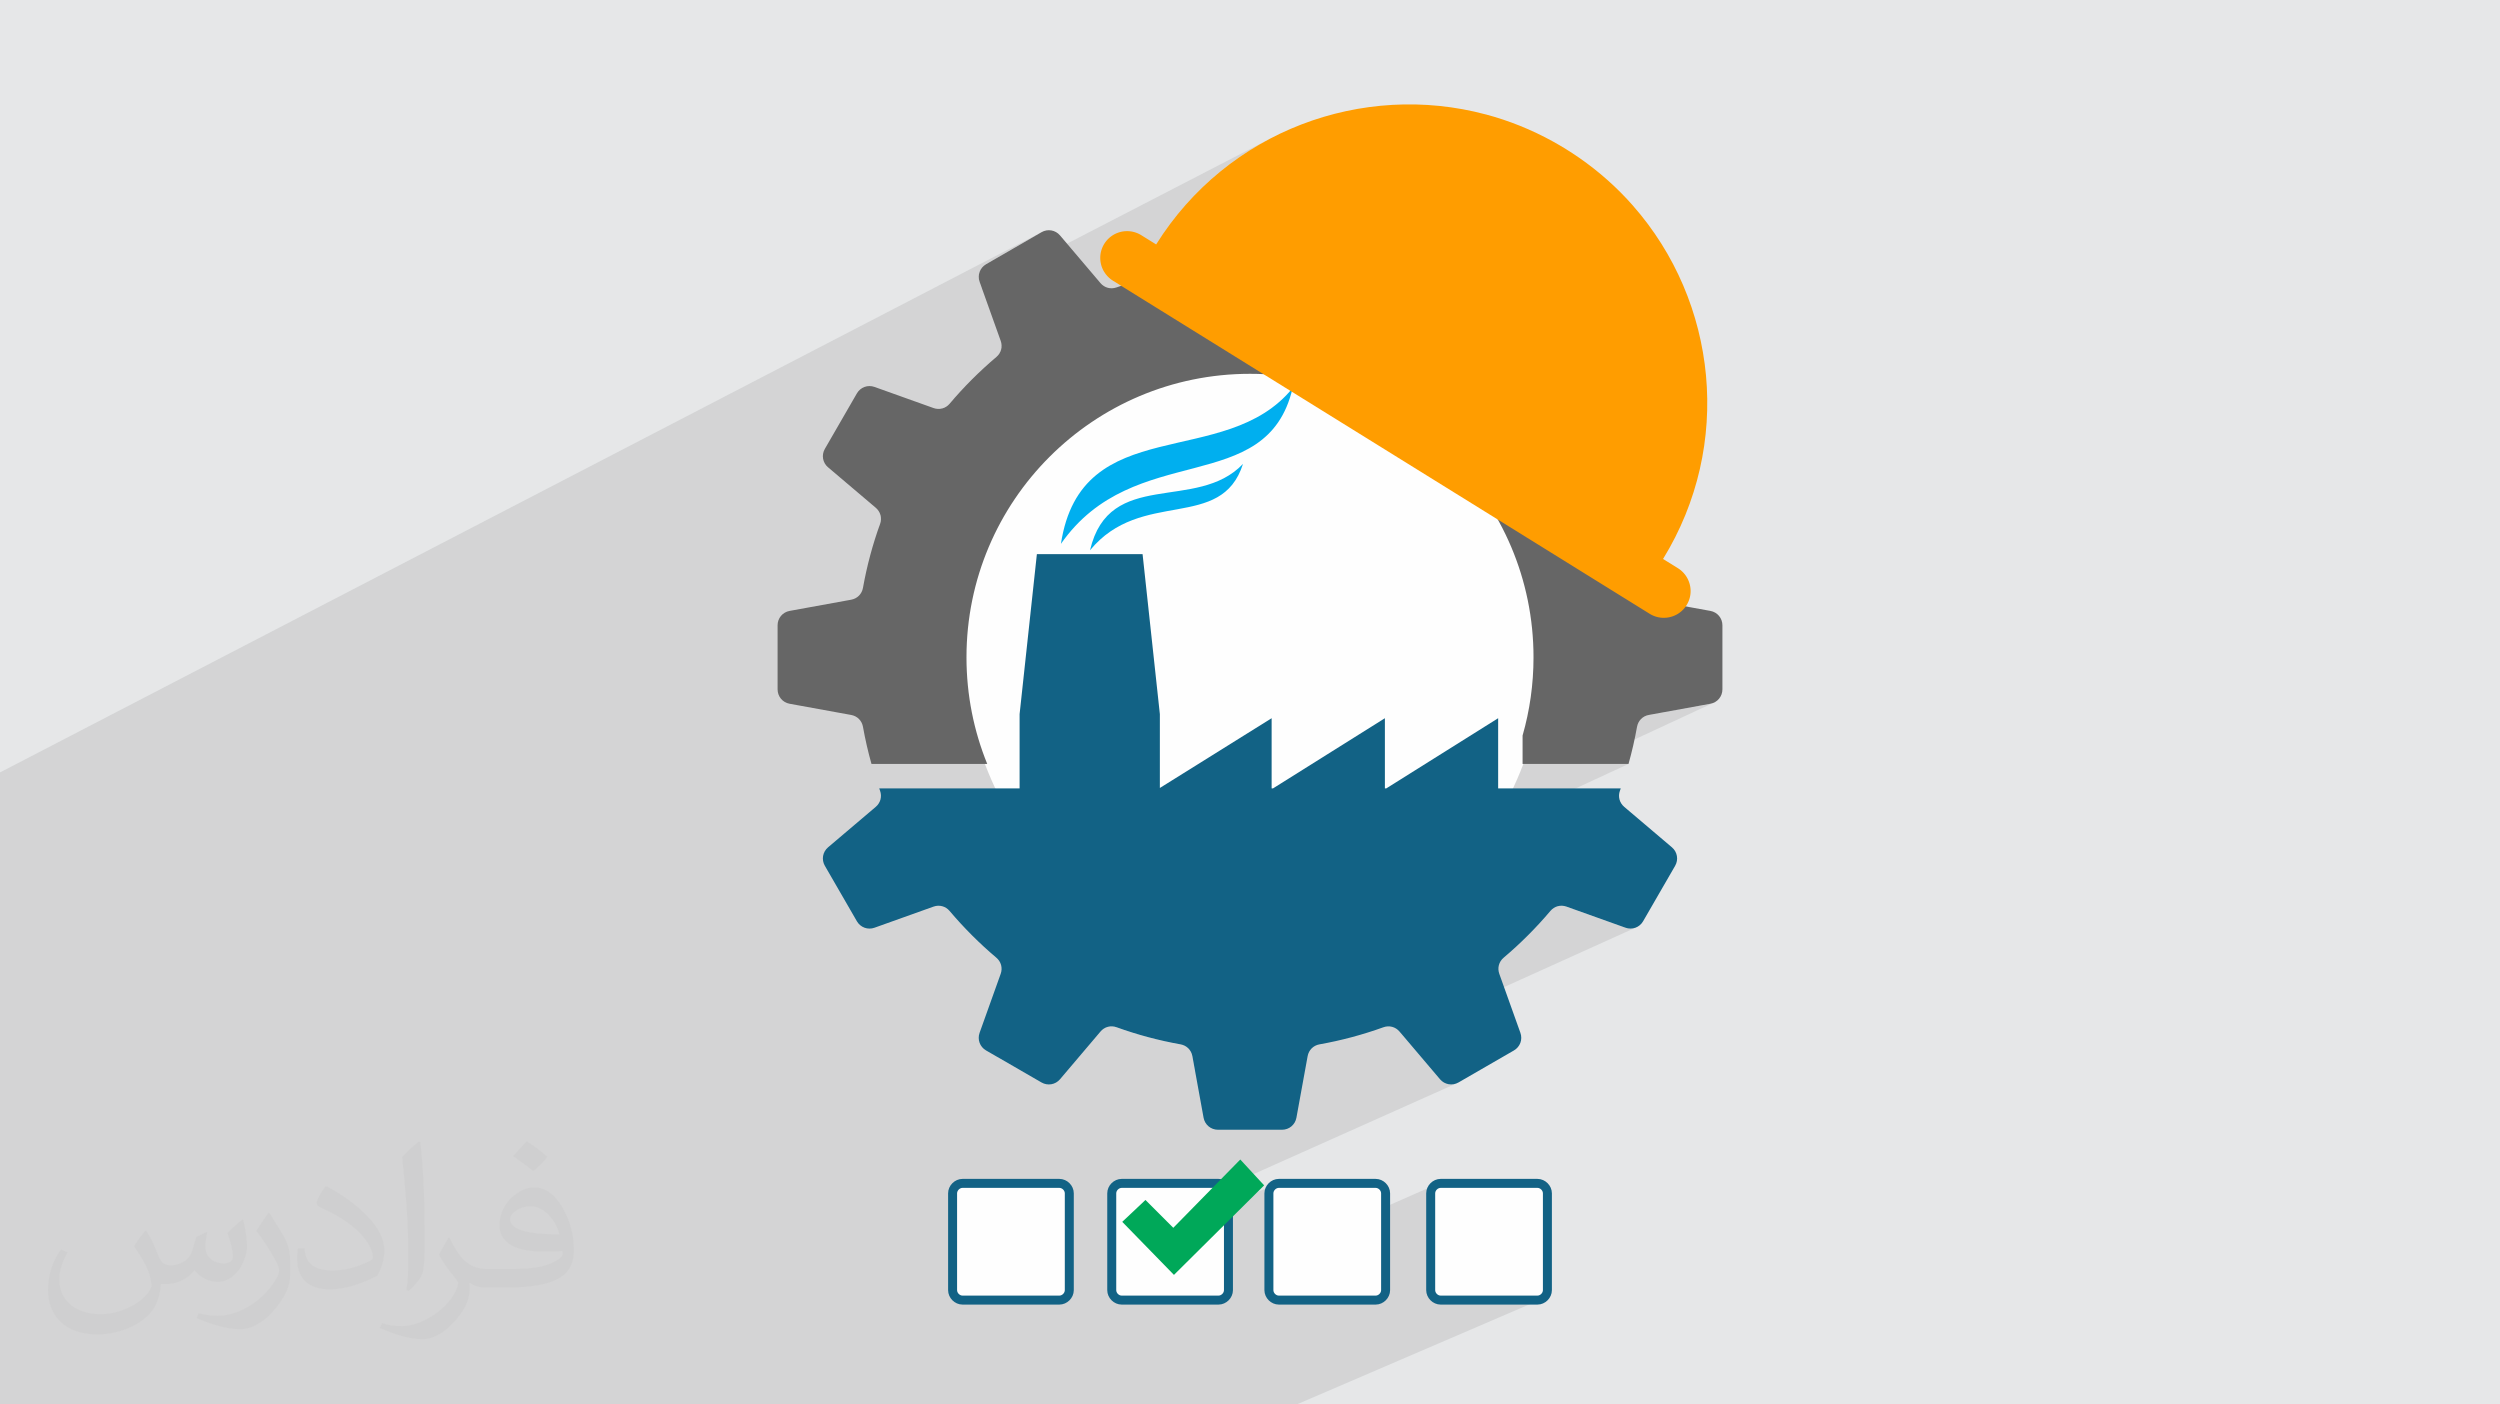
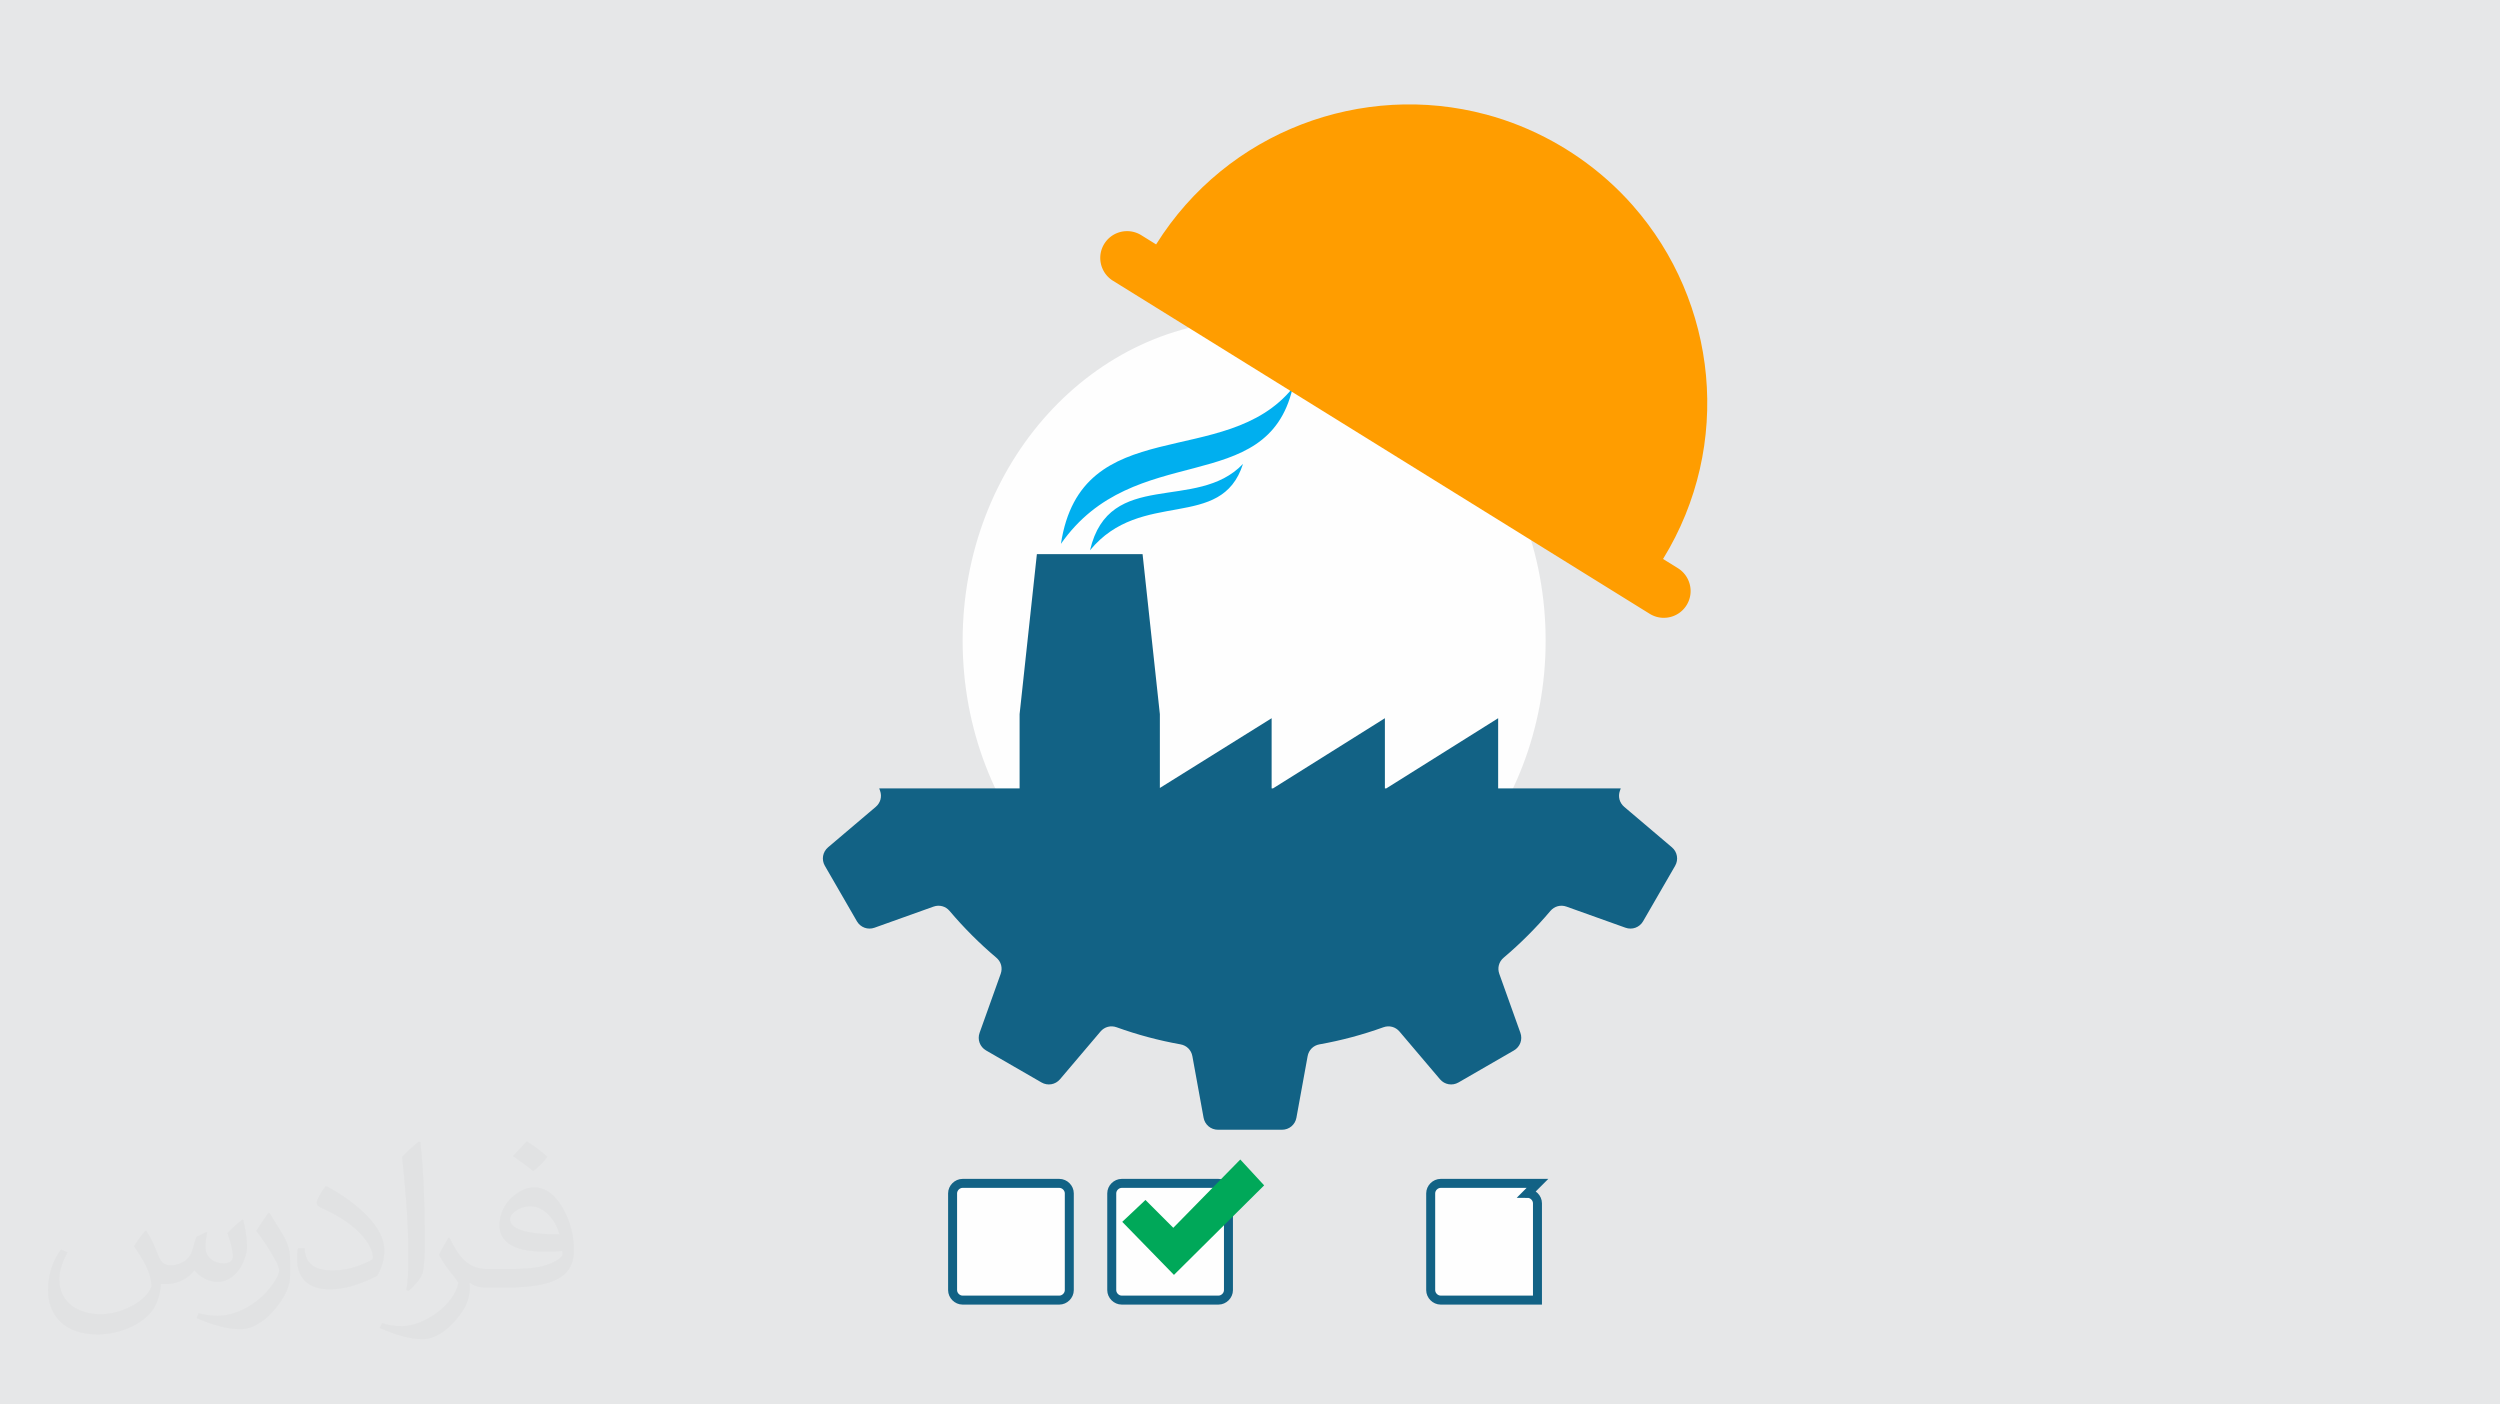
<svg xmlns="http://www.w3.org/2000/svg" xml:space="preserve" width="94.192mm" height="52.917mm" version="1.1" style="shape-rendering:geometricPrecision; text-rendering:geometricPrecision; image-rendering:optimizeQuality; fill-rule:evenodd; clip-rule:evenodd" viewBox="0 0 9419.16 5291.66">
  <defs>
    <style type="text/css">
   
    .str0 {stroke:#126285;stroke-width:33.86;stroke-miterlimit:22.926}
    .fil2 {fill:#FEFEFE}
    .fil8 {fill:#00AFEF}
    .fil5 {fill:#00A859}
    .fil7 {fill:#126285}
    .fil6 {fill:#666666}
    .fil0 {fill:#E6E7E8}
    .fil4 {fill:#FEFEFE}
    .fil9 {fill:#FF9D00;fill-rule:nonzero}
    .fil3 {fill:#373435;fill-opacity:0.031}
    .fil1 {fill:#373435;fill-opacity:0.102}
   
  </style>
  </defs>
  <g id="Layer_x0020_1">
    <polygon class="fil0" points="-0,0 9419.16,0 9419.16,5291.66 -0,5291.66 " />
-     <polygon class="fil1" points="3583.64,5291.66 3530.47,5291.66 3336.98,5291.66 3216.95,5291.66 3113.23,5291.66 3105.95,5291.66 2993.75,5291.66 2941.36,5291.66 2780.95,5291.66 2747.09,5291.66 2723,5291.66 2688.54,5291.66 2627.96,5291.66 2614.45,5291.66 2536.52,5291.66 2525.32,5291.66 2420.78,5291.66 2369.23,5291.66 2294.15,5291.66 2187.74,5291.66 2165.76,5291.66 2152.82,5291.66 2146.11,5291.66 2074.51,5291.66 1981.17,5291.66 1977.24,5291.66 1840.51,5291.66 1789.77,5291.66 1783.87,5291.66 1748.61,5291.66 1620.16,5291.66 1485.85,5291.66 1338.51,5291.66 1285.67,5291.66 1125.96,5291.66 1089.78,5291.66 1062.02,5291.66 924.36,5291.66 839.48,5291.66 764.76,5291.66 761.23,5291.66 681.25,5291.66 634.02,5291.66 630.12,5291.66 561.98,5291.66 354.25,5291.66 308.45,5291.66 273.97,5291.66 172.12,5291.66 145.67,5291.66 -0,5291.66 -0,5280.87 -0,5280.86 -0,5279.55 -0,5279.54 -0,5278.2 -0,5278.19 -0,5237.34 -0,5210.49 -0,5178.27 -0,5130.78 -0,5088.53 -0,5063.94 -0,5050.45 -0,5011.31 -0,4993.59 -0,4885.95 -0,4817.87 -0,4760.33 -0,4700.16 -0,4686.35 -0,4677.52 -0,4638.58 -0,4588.89 -0,4579.15 -0,4557.94 -0,4479.43 -0,4333.25 -0,4270.76 -0,4141.1 -0,4123.2 -0,4106.25 -0,4086.34 -0,4072.18 -0,4069.53 -0,4050.67 -0,4033.53 -0,4027.73 -0,4026.9 -0,4003.35 -0,3958.42 -0,3933.24 -0,3904.23 -0,3898.87 -0,3864.85 -0,3852.1 -0,3852.05 -0,3844.79 -0,3841.38 -0,3822.69 -0,3795.37 -0,3790.54 -0,3770.99 -0,3653.83 -0,3645.65 -0,3580.88 -0,3351.78 -0,3350.5 -0,3345.92 -0,3292.72 -0,3292.61 -0,3280.31 -0,3265.61 -0,3240.12 -0,3216.83 -0,3211.03 -0,3208.05 -0,3205.73 -0,3205.72 -0,3203.36 -0,3200.99 -0,3200.98 -0,3198.6 -0,3198.59 -0,3196.17 -0,3193.76 -0,3193.74 -0,3191.31 -0,3191.3 -0,3188.86 -0,3188.84 -0,3186.38 -0,3186.37 -0,3183.9 -0,3181.4 -0,3178.9 -0,3178.89 -0,3176.4 -0,3176.38 -0,3173.87 -0,3171.35 -0,3171.34 -0,3168.83 -0,3168.81 -0,3166.29 -0,3163.76 -0,3163.74 -0,3161.22 -0,3161.21 -0,3158.77 -0,3158.68 -0,3156.15 -0,3153.62 -0,3151.09 -0,3151.08 -0,3143.53 -0,3141.94 -0,3141.02 -0,3141.01 -0,3138.53 -0,3136.03 -0,3133.55 -0,3133.54 -0,3132.6 -0,3131.09 -0,3131.08 -0,3128.64 -0,3128.62 -0,3126.21 -0,3126.2 -0,3123.78 -0,3121.37 -0,3118.98 -0,3116.62 -0,3114.26 -0,3111.94 -0,3109.64 -0,3107.36 -0,3105.11 -0,3102.88 -0,3100.68 -0,3098.5 -0,3096.36 -0,3096.35 -0,3094.25 -0,3092.17 -0,3092.16 -0,3090.12 -0,3088.1 -0,3086.13 -0,3086.12 -0,3084.18 -0,3084.17 -0,3082.28 -0,3082.27 -0,3080.4 -0,3078.57 -0,3078.55 -0,3076.78 -0,3075.03 -0,3073.32 -0,3071.67 -0,3070.07 -0,3070.06 -0,3068.49 -0,3066.97 -0,3066.96 -0,3064.08 -0,3062.73 -0,3062.71 -0,3061.42 -0,3060.19 -0,3059.03 -0,3059.02 -0,3057.94 -0,3056.9 -0,3055.93 -0,3055.04 -0,3054.21 -0,3054.2 -0,3053.44 -0,3052.73 -0,3052.1 -0,3052.08 -0,3051.52 -0,3051.51 -0,3051.01 -0,3051 -0,3050.56 -0,3050.55 -0,3050.17 -0,3049.85 -0,3049.59 -0,3049.57 -0,3049.38 -0,3049.25 -0,3049.19 -0,3049.18 -0,2996.36 -0,2971.77 -0,2921.65 -0,2915.93 -0,2910.22 3924.07,874.84 3819.65,935.15 3715.19,995.46 3707.08,1001.14 3700.28,1007.95 3694.85,1015.7 3690.87,1024.21 3688.4,1033.27 3687.52,1042.69 3688.31,1052.29 3690.82,1061.87 3698.79,1084.14 4783.08,523.58 4744.34,545 4706.4,567.98 4669.29,592.52 4633.07,618.6 4597.79,646.22 4563.51,675.36 4530.28,706 4498.15,738.14 4467.18,771.77 4437.41,806.86 4408.9,843.42 4381.7,881.42 4355.86,920.85 4158.81,1022.09 4160,1024.12 4160.02,1024.12 4161.29,1026.19 4161.31,1026.2 4162.64,1028.26 4162.65,1028.26 4164.04,1030.27 4164.05,1030.28 4165.47,1032.27 4165.49,1032.27 4166.98,1034.23 4168.53,1036.16 4168.55,1036.17 4170.12,1038.05 4170.14,1038.06 4171.78,1039.92 4171.79,1039.92 4173.48,1041.75 4175.24,1043.53 4175.25,1043.53 4177.04,1045.28 4177.05,1045.29 4178.89,1046.99 4178.91,1046.99 4180.8,1048.66 4180.81,1048.67 4182.76,1050.28 4184.76,1051.87 4184.77,1051.88 4186.82,1053.41 4186.82,1053.42 4188.91,1054.91 4188.92,1054.91 4191.07,1056.36 4191.08,1056.36 4193.26,1057.75 4193.27,1057.75 4223.94,1076.78 3773.39,1307.53 3773.34,1309.04 3771.83,1317.08 3769.11,1324.8 3765.21,1332.08 3760.15,1338.81 3753.97,1344.86 3742.12,1354.99 3730.38,1365.23 3718.75,1375.6 3707.22,1386.09 3695.81,1396.7 3684.5,1407.43 3680.26,1411.54 5598.32,431.17 5598.36,431.27 3680,1411.79 3673.31,1418.27 3662.23,1429.23 3651.27,1440.31 3640.42,1451.5 3629.69,1462.8 3619.08,1474.21 3608.59,1485.74 3598.22,1497.37 3587.97,1509.12 3577.84,1520.97 3571.79,1527.14 3565.07,1532.2 3557.79,1536.1 3119.02,1759.87 3119.91,1760.77 3299.59,1913.2 3305.75,1919.27 3310.79,1926.01 3314.68,1933.3 3317.38,1941.03 3318.88,1949.09 3319.13,1957.35 3318.11,1965.7 3315.78,1974.03 3312.01,1984.65 4246.46,1513.71 4293.78,1492.32 4342.28,1473.2 4391.92,1456.4 4442.61,1442.01 4494.29,1430.08 4546.89,1420.69 4600.35,1413.89 4654.6,1409.77 4709.57,1408.38 4715.94,1408.4 4722.31,1408.46 4728.66,1408.56 4735.01,1408.7 4741.35,1408.88 4747.68,1409.09 4754,1409.33 4760.31,1409.61 4815.65,1443.95 6152.8,775.3 6152.92,775.3 4815.7,1443.98 4861.45,1472.37 4850.99,1483.47 4866.7,1475.63 5643.3,1957.53 5651.22,1972 5658.92,1986.61 5666.4,2001.35 5673.66,2016.23 5680.69,2031.22 5687.5,2046.35 5694.08,2061.6 5700.42,2076.97 5706.54,2092.45 5712.42,2108.06 5718.06,2123.78 5723.46,2139.61 5728.62,2155.56 5733.54,2171.61 5738.21,2187.76 5742.63,2204.03 5746.8,2220.39 5750.72,2236.85 5754.38,2253.41 5757.78,2270.07 5760.93,2286.82 5763.81,2303.66 5766.43,2320.58 5768.78,2337.6 5770.87,2354.7 5772.68,2371.88 5774.22,2389.14 5775.48,2406.48 5776.47,2423.89 5777.18,2441.38 5777.61,2458.94 5777.75,2476.57 5777.58,2495.69 5777.08,2514.73 5776.25,2533.68 5775.09,2552.55 5775.03,2553.29 6354.44,2279.9 6354.44,2279.91 5775.03,2553.3 5774.91,2554.85 6353.04,2282.08 6353.04,2282.09 5774.91,2554.86 5774.79,2556.38 6351.59,2284.25 6351.6,2284.25 5774.79,2556.39 5773.6,2571.32 5771.79,2590.01 5769.66,2608.6 5767.22,2627.09 5764.46,2645.48 5761.38,2663.77 5758,2681.95 5754.32,2700.02 5750.33,2717.97 5746.04,2735.82 5741.46,2753.54 5736.58,2771.15 5736.58,2878.28 5811.62,2878.28 6196.1,2699.2 6203.84,2695.88 6212.22,2693.71 6444.16,2651.49 6453.71,2648.88 5959.89,2878.28 6135.65,2878.28 3755.06,3980.74 3819.61,4018.01 3832.6,4025.51 4166.3,3871.47 4174.03,3868.76 4182.08,3867.26 4190.34,3867.01 4198.69,3868.04 4207.02,3870.37 4221.58,3875.54 4236.21,3880.55 4250.91,3885.42 4265.68,3890.14 4280.51,3894.71 4295.41,3899.13 4310.38,3903.4 4325.41,3907.51 4340.5,3911.47 4355.65,3915.27 4370.87,3918.92 4386.14,3922.41 4401.47,3925.73 4416.86,3928.9 4432.31,3931.91 4447.81,3934.76 4456.2,3936.91 4463.96,3940.2 4470.99,3944.55 4477.22,3949.87 4482.57,3956.09 4486.94,3963.11 4490.26,3970.85 4492.44,3979.23 4502.82,4036.27 5861.36,3417.04 5869.08,3414.32 5877.12,3412.81 5885.37,3412.54 5893.72,3413.53 5902.05,3415.83 6124.27,3495.33 6133.85,3497.84 6143.45,3498.62 6152.87,3497.74 6161.93,3495.28 5279.4,3894.19 5425.37,4066.22 5432.41,4073.19 5440.33,4078.67 5448.93,4082.62 5458,4085.02 5467.36,4085.82 5476.79,4085 5486.09,4082.51 4188.69,4662.42 4188.69,4735.8 4803.93,4461.62 4797.59,4465.17 4792.01,4469.82 4787.36,4475.41 4783.83,4481.77 4781.58,4488.71 4780.79,4496.06 4780.79,4740.54 5413.56,4461.62 5407.21,4465.17 5401.62,4469.82 5396.96,4475.41 5393.42,4481.77 5391.16,4488.71 5390.37,4496.06 5390.37,4860.83 5391.16,4868.18 5393.42,4875.13 5396.96,4881.48 5401.62,4887.08 5407.21,4891.73 5413.56,4895.27 5420.5,4897.53 5427.83,4898.32 5792.64,4898.32 5799.99,4897.53 5806.93,4895.27 4885.13,5291.66 4878.04,5291.66 4519.16,5291.66 4397.29,5291.66 4285.51,5291.66 4278.35,5291.66 3919.44,5291.66 3798.53,5291.66 3703.07,5291.66 3695.83,5291.66 " />
    <ellipse class="fil2" cx="4725.19" cy="2413.89" rx="1098.27" ry="1208.98" />
    <path class="fil3" d="M550.85 4636.82c17.98,27.25 29.64,53.44 41.02,82.55 8.46,16.94 12.95,48.16 52.65,48.16 11.63,0 28.32,-3.43 43.13,-11.63 16.66,-8.74 29.36,-21.97 35.99,-42.06l15.87 -53.44 38.63 -19.05 2.64 2.64c-5.28,20.12 -6.6,39.42 -6.6,54.51 0,44.7 38.63,61.65 69.32,61.65 17.98,0 34.14,-8.74 34.14,-25.15 0,-21.16 -8.99,-57.15 -20.65,-89.43 17.98,-17.98 35.99,-35.99 56.62,-50.55l3.17 1.6c8.99,38.1 14.02,75.67 14.02,100.81 0,24.61 -10.85,51.87 -19.84,69.6 -18.52,34.92 -51.33,62.71 -91.01,62.71 -30.15,0 -63.75,-15.09 -86.79,-43.13l-1.32 0c-21.69,27 -55.3,51.33 -109.02,51.33l-16.66 0c-2.64,35.46 -10.31,60.58 -21.97,83.08 -32,62.43 -127,106.63 -216.43,106.63 -124.36,0 -186.79,-71.7 -186.79,-167.21 0,-59 19.3,-113.77 48.95,-152.65l24.33 10.06c-18.52,35.46 -30.96,68.78 -30.96,101.6 0,89.43 72.77,132.03 156.64,132.03 77.8,0 174.09,-49.48 191.57,-106.88 -6.6,-62.71 -30.15,-92.07 -66.14,-149.22 10.85,-19.05 24.87,-38.1 42.34,-58.47l3.17 0 0 0 0 0 -0.02 -0.09zm1434.31 -336.55c26.19,16.41 51.87,35.71 76.99,57.94 -14.02,19.84 -31.5,37.85 -53.19,53.72 -25.15,-20.37 -50.27,-37.85 -75.95,-56.36 17.45,-19.58 34.67,-38.35 52.12,-55.3l0 0 0 0 0 0 0 0 0 0 0.03 0zm13.49 244.48c-42.34,0 -76.99,27.79 -76.99,48.41 0,44.2 84.66,57.94 186,57.4 -12.7,-51.87 -57.15,-105.84 -109.02,-105.84l0.01 0.03zm-95 236.55c55.04,0 103.2,-1.6 139.95,-10.85 41.02,-10.31 75.67,-30.96 75.67,-45.24 0,-3.71 0,-8.2 -1.32,-11.91 -23.01,2.11 -49.48,2.11 -72.49,2.11 -74.6,0 -131.75,-16.94 -154.25,-58.75 -5.56,-11.63 -9.52,-24.61 -9.52,-39.42 0,-40.49 17.45,-79.91 48.16,-107.16 25.65,-22.48 53.97,-36.5 82.8,-36.5 52.12,0 93.65,41.81 122.76,107.7 15.87,35.99 26.72,77.52 26.72,129.92 0,34.92 -9.52,64.29 -31.22,85.98 -40.49,39.17 -115.09,53.97 -229.39,53.97l-51.87 0 0 0 -13.49 0c-28.32,0 -48.69,-5.03 -64.82,-17.45l-2.64 0c0.79,6.6 1.32,12.95 1.32,19.05 0,25.65 -8.46,58.47 -25.65,84.66 -50.8,75.41 -105.84,108.2 -153.47,108.2 -48.16,0 -107.16,-18.52 -160.35,-42.6l9.52 -18.52c17.2,7.14 41.02,11.91 73.81,11.91 85.98,0 198.96,-82.55 212.98,-163.25 -3.17,-6.6 -8.99,-15.34 -17.2,-24.61 -25.15,-29.9 -41.02,-54.76 -55.83,-80.95 12.7,-25.15 24.33,-45.24 35.18,-63.5l4.5 -0.53c36.78,74.88 70.1,117.73 144.45,117.73l11.63 0 0 0 53.97 0 0 0 0 0 0 0 0 0 0 0 0.09 0.01zm-372.54 79.12c6.35,-34.39 6.88,-73.02 6.88,-109.02l0 -53.44c0,-99.75 -12.7,-244.73 -23.01,-339.19 17.98,-19.3 43.13,-42.06 62.97,-57.4l5.82 1.6c13.49,118.8 16.66,256.39 16.66,383.64 0,33.35 -1.32,65.89 -4.5,89.69 -1.85,30.15 -19.3,52.91 -56.62,87.83l-8.2 -3.71zm-383.38 -157.43c1.85,46.84 24.87,83.62 105.31,83.62 50.01,0 92.33,-12.95 139.17,-35.18 8.46,-3.71 12.95,-8.74 12.95,-12.95 0,-29.36 -22.48,-68.25 -60.32,-103.71 -36.78,-33.35 -85.47,-62.71 -130.96,-82.3 -15.62,-6.6 -20.65,-13.49 -20.65,-20.12 0,-13.49 17.98,-41.81 32.82,-62.18l5.03 -0.53c52.12,27.25 110.34,67.74 153.47,112.7 39.17,41.53 63.5,83.62 63.5,129.39 0,33.86 -10.31,65.61 -27,95.25 -57.15,28.83 -118.01,50.8 -178.33,50.8 -73.28,0 -123.29,-34.39 -123.29,-115.09 0,-8.74 0,-22.22 3.17,-39.7l25.15 0 0 0 0 0 0 0 0 0 0 0 -0.02 0zm-132.57 -133.1l45.52 73.56c16.66,27.25 32.28,56.9 32.28,103.71l0 59.79c0,48.41 -30.96,100.28 -80.95,151.61 -39.17,34.67 -73.81,49.48 -105.84,49.48 -47.62,0 -102.13,-14.81 -165.1,-41.81l7.14 -18.52c19.84,5.28 42.85,9.78 71.17,9.78 90.5,-0.53 183.08,-66.67 225.42,-147.37 5.03,-9.27 6.88,-17.98 6.88,-24.08 0,-9.27 -5.03,-19.58 -8.99,-28.83 -23.01,-43.38 -48.69,-83.08 -76.99,-119.86 14.81,-23.29 29.64,-45.77 45.77,-68l3.71 0.53 0 0 0 0 0 0 0 0 0 0 -0.02 0.01z" />
    <g id="_1383442096528">
      <g>
-         <path class="fil4 str0" d="M5792.64 4458.58l-364.81 0c-19.94,0 -37.46,17.48 -37.46,37.48l0 364.77c0,20 17.52,37.49 37.46,37.49l364.81 0c20,0 37.46,-17.49 37.46,-37.49l0 -364.77c0,-20 -17.49,-37.48 -37.46,-37.48z" />
-         <path class="fil4 str0" d="M5183.05 4458.58l-364.83 0c-20,0 -37.43,17.48 -37.43,37.48l0 364.77c0,20 17.49,37.49 37.43,37.49l364.83 0c20,0 37.43,-17.49 37.43,-37.49l0 -364.77c0,-20 -17.49,-37.48 -37.43,-37.48z" />
+         <path class="fil4 str0" d="M5792.64 4458.58l-364.81 0c-19.94,0 -37.46,17.48 -37.46,37.48l0 364.77c0,20 17.52,37.49 37.46,37.49l364.81 0l0 -364.77c0,-20 -17.49,-37.48 -37.46,-37.48z" />
        <path class="fil4 str0" d="M4590.92 4458.58l-364.77 0c-19.94,0 -37.46,17.48 -37.46,37.48l0 364.77c0,20 17.49,37.49 37.46,37.49l364.77 0c20,0 37.49,-17.49 37.49,-37.49l0 -364.77c0,-20 -17.49,-37.48 -37.49,-37.48z" />
        <path class="fil4 str0" d="M3991.3 4458.58l-364.78 0c-19.97,0 -37.46,17.48 -37.46,37.48l0 364.77c0,20 17.49,37.49 37.46,37.49l364.78 0c19.94,0 37.46,-17.49 37.46,-37.49l0 -364.77c0,-20 -17.47,-37.48 -37.46,-37.48z" />
        <polygon class="fil5" points="4672.98,4368.65 4762.88,4466.07 4423.06,4803.35 4228.24,4603.49 4315.67,4521.05 4420.56,4625.96 " />
      </g>
      <g>
-         <path class="fil6" d="M4971.29 1018.38c82.86,14.78 163.35,36.51 240.84,64.42 22.08,7.98 45.63,1.7 60.82,-16.21l152.42 -179.66c17.41,-20.52 46.4,-25.54 69.7,-12.09l104.44 60.31 104.43 60.31c23.3,13.47 33.44,41.05 24.38,66.4l-79.49 222.22c-7.89,22.1 -1.59,45.59 16.32,60.76 63.49,53.68 122.46,112.63 176.13,176.13 15.16,17.91 38.66,24.24 60.75,16.33l222.27 -79.5c25.35,-9.07 52.95,1.07 66.4,24.38l60.31 104.44 60.31 104.45c13.45,23.34 8.43,52.29 -12.1,69.71l-179.65 152.39c-17.9,15.21 -24.19,38.75 -16.21,60.84 27.93,77.48 49.64,157.98 64.39,240.82 4.14,23.13 21.33,40.39 44.47,44.61l231.94 42.22c26.48,4.83 45.31,27.4 45.31,54.32l0 241.19c0,26.93 -18.83,49.49 -45.31,54.32l-231.94 42.22c-23.11,4.19 -40.33,21.46 -44.47,44.59 -8.45,47.48 -19.2,94.18 -32.09,139.97l-399.08 0 0 -107.13c26.8,-93.56 41.17,-192.38 41.17,-294.57 0,-589.95 -478.22,-1068.19 -1068.19,-1068.19 -589.95,0 -1068.18,478.24 -1068.18,1068.19 0,142.11 27.79,277.71 78.16,401.7l-436.09 0c-12.9,-45.79 -23.61,-92.49 -32.08,-139.94 -4.12,-23.14 -21.32,-40.43 -44.45,-44.65l-231.92 -42.19c-26.48,-4.83 -45.31,-27.39 -45.31,-54.32l0 -241.19c0,-26.92 18.83,-49.49 45.31,-54.32l231.92 -42.2c23.13,-4.21 40.33,-21.48 44.45,-44.63 14.77,-82.84 36.47,-163.33 64.41,-240.8 7.97,-22.08 1.7,-45.63 -16.2,-60.83l-179.67 -152.42c-20.52,-17.42 -25.56,-46.4 -12.09,-69.71l60.31 -104.45 60.31 -104.44c13.46,-23.31 41.06,-33.45 66.39,-24.38l222.28 79.5c22.08,7.92 45.59,1.59 60.73,-16.33 53.67,-63.5 112.66,-122.43 176.13,-176.11 17.95,-15.16 24.25,-38.67 16.33,-60.78l-79.48 -222.22c-9.07,-25.35 1.06,-52.93 24.36,-66.4l104.46 -60.31 104.43 -60.31c23.3,-13.45 52.28,-8.43 69.7,12.09l152.4 179.63c15.2,17.9 38.73,24.17 60.82,16.22 77.48,-27.94 158,-49.63 240.83,-64.4 23.14,-4.12 40.42,-21.33 44.63,-44.46l42.2 -231.92c4.83,-26.48 27.4,-45.31 54.31,-45.31l241.21 0c26.92,0 49.49,18.83 54.3,45.31l42.23 231.92c4.2,23.12 21.47,40.34 44.59,44.46z" />
        <path class="fil7" d="M6106.48 2970.31l-3.15 8.83c-7.97,22.08 -1.69,45.63 16.23,60.82l179.63 152.42c20.52,17.41 25.57,46.4 12.11,69.7l-60.32 104.42 -60.31 104.45c-13.46,23.3 -41.04,33.44 -66.39,24.37l-222.23 -79.49c-22.08,-7.89 -45.59,-1.59 -60.74,16.34 -53.69,63.48 -112.64,122.45 -176.13,176.12 -17.91,15.16 -24.24,38.65 -16.35,60.75l79.5 222.26c9.07,25.35 -1.06,52.95 -24.36,66.41l-104.46 60.3 -104.44 60.32c-23.33,13.45 -52.29,8.43 -69.7,-12.1l-152.42 -179.64c-15.19,-17.91 -38.74,-24.2 -60.82,-16.22 -77.47,27.94 -157.98,49.64 -240.81,64.39 -23.14,4.13 -40.39,21.34 -44.62,44.47l-42.23 231.93c-4.81,26.48 -27.38,45.31 -54.3,45.31l-241.21 0c-26.91,0 -49.48,-18.83 -54.31,-45.31l-42.21 -231.93c-4.23,-23.12 -21.48,-40.34 -44.62,-44.47 -82.83,-14.75 -163.32,-36.45 -240.8,-64.39 -22.08,-7.98 -45.63,-1.72 -60.82,16.19l-152.43 179.68c-17.42,20.52 -46.4,25.54 -69.7,12.09l-104.46 -60.32 -104.44 -60.3c-23.3,-13.46 -33.45,-41.06 -24.38,-66.41l79.51 -222.26c7.92,-22.1 1.59,-45.59 -16.34,-60.75 -63.49,-53.66 -122.43,-112.64 -176.12,-176.12 -15.14,-17.94 -38.65,-24.24 -60.76,-16.34l-222.22 79.49c-25.35,9.07 -52.94,-1.07 -66.41,-24.37l-60.3 -104.45 -60.32 -104.42c-13.45,-23.3 -8.43,-52.29 12.09,-69.7l179.63 -152.42c17.9,-15.19 24.18,-38.71 16.23,-60.81l-3.15 -8.84 528.88 0 0 -279.69 65.11 -602.85 398.22 0 65.12 602.85 0 278.21 421.12 -262.84 0 264.32 5.36 0 421.36 -264.32 0 264.32 5.42 0 421.32 -264.32 0 264.32 461.94 0z" />
        <path class="fil8" d="M4106.83 2073.24c72.57,-310.86 402.16,-141.84 576.35,-325.42 -81.43,256.31 -383.69,90.77 -576.35,325.42zm-109.65 -24.17c76.56,-501.57 619.65,-274.53 872.96,-586.96 -97.36,416.22 -596.72,191.31 -872.96,586.96z" />
        <path class="fil9" d="M6321.85 2140.77l-56.04 -34.78c264.66,-430.38 204.55,-969.63 -113,-1330.69l0.1 0c-58.99,-67.12 -126.91,-128.06 -203.28,-181.01l-0.4 -0.27 -0.17 -0.12c-7.75,-5.37 -15.59,-10.65 -23.53,-15.86l-0.31 -0.2c-8,-5.24 -16.08,-10.41 -24.25,-15.48 -8.17,-5.07 -16.38,-10.01 -24.63,-14.85l-0.32 -0.19c-8.19,-4.79 -16.4,-9.47 -24.65,-14.04l-0.19 -0.1 -0.42 -0.23c-81.35,-44.93 -166.11,-78.72 -252.45,-101.78l0.06 0.09c-464.52,-124.22 -974.39,61.35 -1242.51,489.59l-56.05 -34.78 -0.01 -0.01 -2.22 -1.34 -0.01 0 -2.25 -1.29 0 0 -2.27 -1.21 0 -0.01 -2.3 -1.15 0 0 -2.3 -1.09 -0.01 0 -2.32 -1.03 -0.01 0 -2.33 -0.96 -0.01 -0.01 -2.34 -0.89 -0.01 -0.01 -2.36 -0.83 -0.01 -0.01 -2.37 -0.78 -0.01 0 -2.38 -0.71 -0.01 0 -2.39 -0.65 -0.02 -0.01 -2.39 -0.58 -0.01 -0.01 -2.41 -0.53 -0.01 0 -2.41 -0.47 -0.02 -0.01 -2.41 -0.4 -0.01 -0.01 -2.42 -0.34 -0.01 -0.01 -2.43 -0.28 -0.01 -0.01 -2.43 -0.22 -0.01 -0.01 -2.43 -0.16 -0.01 -0.01 -2.43 -0.1 -2.44 -0.05 0 -0.01 -2.43 0.01 -0.01 0c-2.43,0.04 -4.85,0.16 -7.27,0.37l-0.01 -0.01 -2.41 0.24 -0.01 0 -2.4 0.31 -0.01 -0.01 -2.39 0.36 -0.01 -0.01 -2.39 0.42 0 0 -2.37 0.47 -0.01 -0.01 -2.36 0.53 -0.01 -0.01 -2.34 0.59 -0.01 0 -2.33 0.64 -2.33 0.69 0 0 -2.31 0.75 -2.28 0.8 -0.01 0 -2.27 0.86 0 0 -2.25 0.91 -2.23 0.97 -2.21 1.02 -2.19 1.08 -2.15 1.13 -0.01 -0.01 -2.13 1.19 -2.11 1.23 -2.08 1.29 -0.01 0 -2.05 1.35 -2.02 1.39 -0.01 -0.01 -1.98 1.46 -0.01 -0.01 -1.96 1.51 -0.01 -0.01 -1.92 1.56 0 -0.01 -1.89 1.6 -0.01 0 -1.86 1.66 0 0 -1.82 1.7 -1.79 1.76 0 -0.01 -1.75 1.81 -1.7 1.85 -0.01 0 -1.67 1.91 0 -0.01 -1.62 1.96 -0.01 0 -1.58 2.01 0 -0.01 -1.54 2.06 -1.5 2.1 0 0 -1.44 2.16 -0.01 -0.01 -1.4 2.2 0 0 0 0 -1.35 2.23 0.01 0 -1.3 2.25 0.01 0.01 -1.22 2.27 -1.16 2.29 0.01 0 -1.1 2.31 0.01 0 -1.04 2.32 0.01 0.01 -0.97 2.34 0 0 -0.9 2.36 -0.84 2.36 0 0 -0.78 2.38 -0.72 2.39 0.01 0 -0.67 2.4 0.01 0.01 -0.6 2.4 0.01 0.01 -0.54 2.4 0.01 0.01 -0.48 2.42 0.01 0.01 -0.42 2.42 0 0.01 -0.34 2.42 -0.3 2.44 0.01 0.01 -0.24 2.43 -0.17 2.44 -0.11 2.44 0 0.01 -0.05 2.43 0.01 2.43 0.06 2.44 0.12 2.43 0.18 2.41 0.01 0.01 0.23 2.41 0.01 0.01 0.3 2.4 0.35 2.4 0 0 0.41 2.4 0.46 2.37 0.01 0.01 0.52 2.36 0 0 0.58 2.35 0 0 0.64 2.34 0 0 0.69 2.33 0.01 0 0.74 2.3 0.01 0 0.79 2.29 0.01 0.01 0.85 2.27 0.01 0c0.88,2.26 1.85,4.49 2.9,6.68l0 0.01 1.07 2.18 0.01 0 1.13 2.16 1.17 2.13 0.01 0.01 1.22 2.11 0.02 0.01 1.28 2.06 0.01 0.01 1.33 2.05 0.01 0.01 1.38 2.01 0.01 0.01 1.44 1.99 0.01 0.01 1.49 1.95 0.01 0.01 1.54 1.92 0.01 0.01 1.59 1.88 0.01 0.01 1.64 1.86 0.01 0 1.69 1.83 0.01 0 1.75 1.78 0.01 0 1.79 1.75 0.01 0.01 1.84 1.69 0.02 0.01 1.89 1.67 0.01 0 1.95 1.62 0 0.01 2 1.58 0 0 2.05 1.54 0.01 0.01 2.09 1.49 0.01 0 2.15 1.45 0 0 2.19 1.4 0.01 0 2022.05 1254.71 0 0 2.23 1.34 0 0.01 2.25 1.28 0.01 0.01 2.26 1.21 0.01 0 2.29 1.15 0.01 0.01 2.3 1.08 0 0.01 2.32 1.02 0.01 0.01 2.33 0.95 0.02 0.01 2.33 0.9 0.02 0.01 2.36 0.83 0 0 2.37 0.78 0.01 0.01 2.39 0.7 0 0.01 2.4 0.65 0.01 0.01 2.39 0.58 0.02 0 2.4 0.53 0.01 0.01 2.42 0.46 0.01 0.01 2.41 0.4 0.02 0.01 2.42 0.35 0 0 2.43 0.28 0.02 0.01 2.42 0.23 0.01 0.01 2.44 0.16 0 0 2.43 0.1 2.44 0.06 0.01 0 2.43 -0.01 0 0.01c2.43,-0.04 4.86,-0.16 7.28,-0.37l0 0 2.42 -0.24 0 0 2.41 -0.3 0 0 2.39 -0.35 0.01 0 2.39 -0.42 0.01 0.01 2.37 -0.47 0.01 0 2.35 -0.52 0.01 0 2.34 -0.58 0.01 0 2.34 -0.64 2.32 -0.7 0.01 0.01 2.3 -0.76 2.29 -0.8 0.01 0.01 2.26 -0.87 0.01 0.01 2.24 -0.91 2.23 -0.97 2.22 -1.03 2.18 -1.08 2.16 -1.12 0 0 2.14 -1.18 2.11 -1.24 2.08 -1.29 0 0.01 2.06 -1.35 2.02 -1.39 0 0 1.99 -1.45 0.01 0 1.96 -1.5 0 0 1.92 -1.55 0.01 0 1.89 -1.6 0 0.01 1.86 -1.67 0.01 0.01 1.82 -1.71 1.78 -1.75 0.01 0 1.74 -1.8 1.71 -1.86 0 0.01 1.67 -1.91 0.01 0 1.62 -1.96 0 0.01 1.58 -2.01 0.01 0 1.54 -2.06 1.49 -2.09 0.01 0 1.44 -2.16 0 0 1.4 -2.2 1.35 -2.22 -0.01 -0.01 1.3 -2.25 -0.01 0 1.22 -2.27 1.16 -2.3 -0.01 0 1.1 -2.3 0 -0.01 1.03 -2.32 0 0 0.97 -2.34 -0.01 -0.01 0.91 -2.35 0.84 -2.36 -0.01 -0.01 0.78 -2.38 0.72 -2.38 -0.01 -0.01 0.67 -2.4 -0.01 0 0.6 -2.41 -0.01 0 0.54 -2.41 -0.01 0 0.48 -2.43 0 0 0.42 -2.43 -0.01 0 0.35 -2.43 0.3 -2.44 -0.01 0 0.23 -2.44 0.17 -2.44 0.12 -2.44 -0.01 0 0.05 -2.43 0 -2.44 -0.07 -2.44 -0.12 -2.42 -0.18 -2.42 -0.01 0 -0.23 -2.42 -0.01 0 -0.29 -2.41 -0.35 -2.39 -0.01 -0.01 -0.4 -2.39 -0.47 -2.38 -0.01 0 -0.51 -2.36 -0.01 -0.01 -0.57 -2.34 -0.01 -0.01 -0.63 -2.33 -0.01 0 -0.69 -2.33 0 0 -0.75 -2.31 -0.01 0 -0.79 -2.29 0 0 -0.86 -2.27 0 -0.01c-0.89,-2.25 -1.85,-4.48 -2.9,-6.68l-0.01 0 -1.07 -2.18 -0.01 -0.01 -1.13 -2.16 -1.17 -2.13 0 0 -1.23 -2.11 -0.01 -0.01 -1.28 -2.07 -0.02 -0.01 -1.33 -2.05 0 0 -1.39 -2.02 -0.01 -0.01 -1.43 -1.98 -0.02 -0.01 -1.49 -1.96 0 0 -1.54 -1.92 -0.02 -0.01 -1.58 -1.89 -0.02 -0.01 -1.64 -1.85 -0.01 -0.01 -1.69 -1.82 -0.01 -0.01 -1.75 -1.77 0 -0.01 -1.79 -1.74 -0.02 -0.01 -1.84 -1.7 -0.02 -0.01 -1.89 -1.66 0 -0.01 -1.95 -1.62 -0.01 0 -1.99 -1.58 -0.01 -0.01 -2.05 -1.54 -0.01 0 -2.09 -1.49 0 -0.01 -2.15 -1.44 -0.01 -0.01 -2.19 -1.39 -0.01 -0.01zm32.59 139.12l0.01 0.01 -0.01 -0.01z" />
      </g>
    </g>
  </g>
</svg>